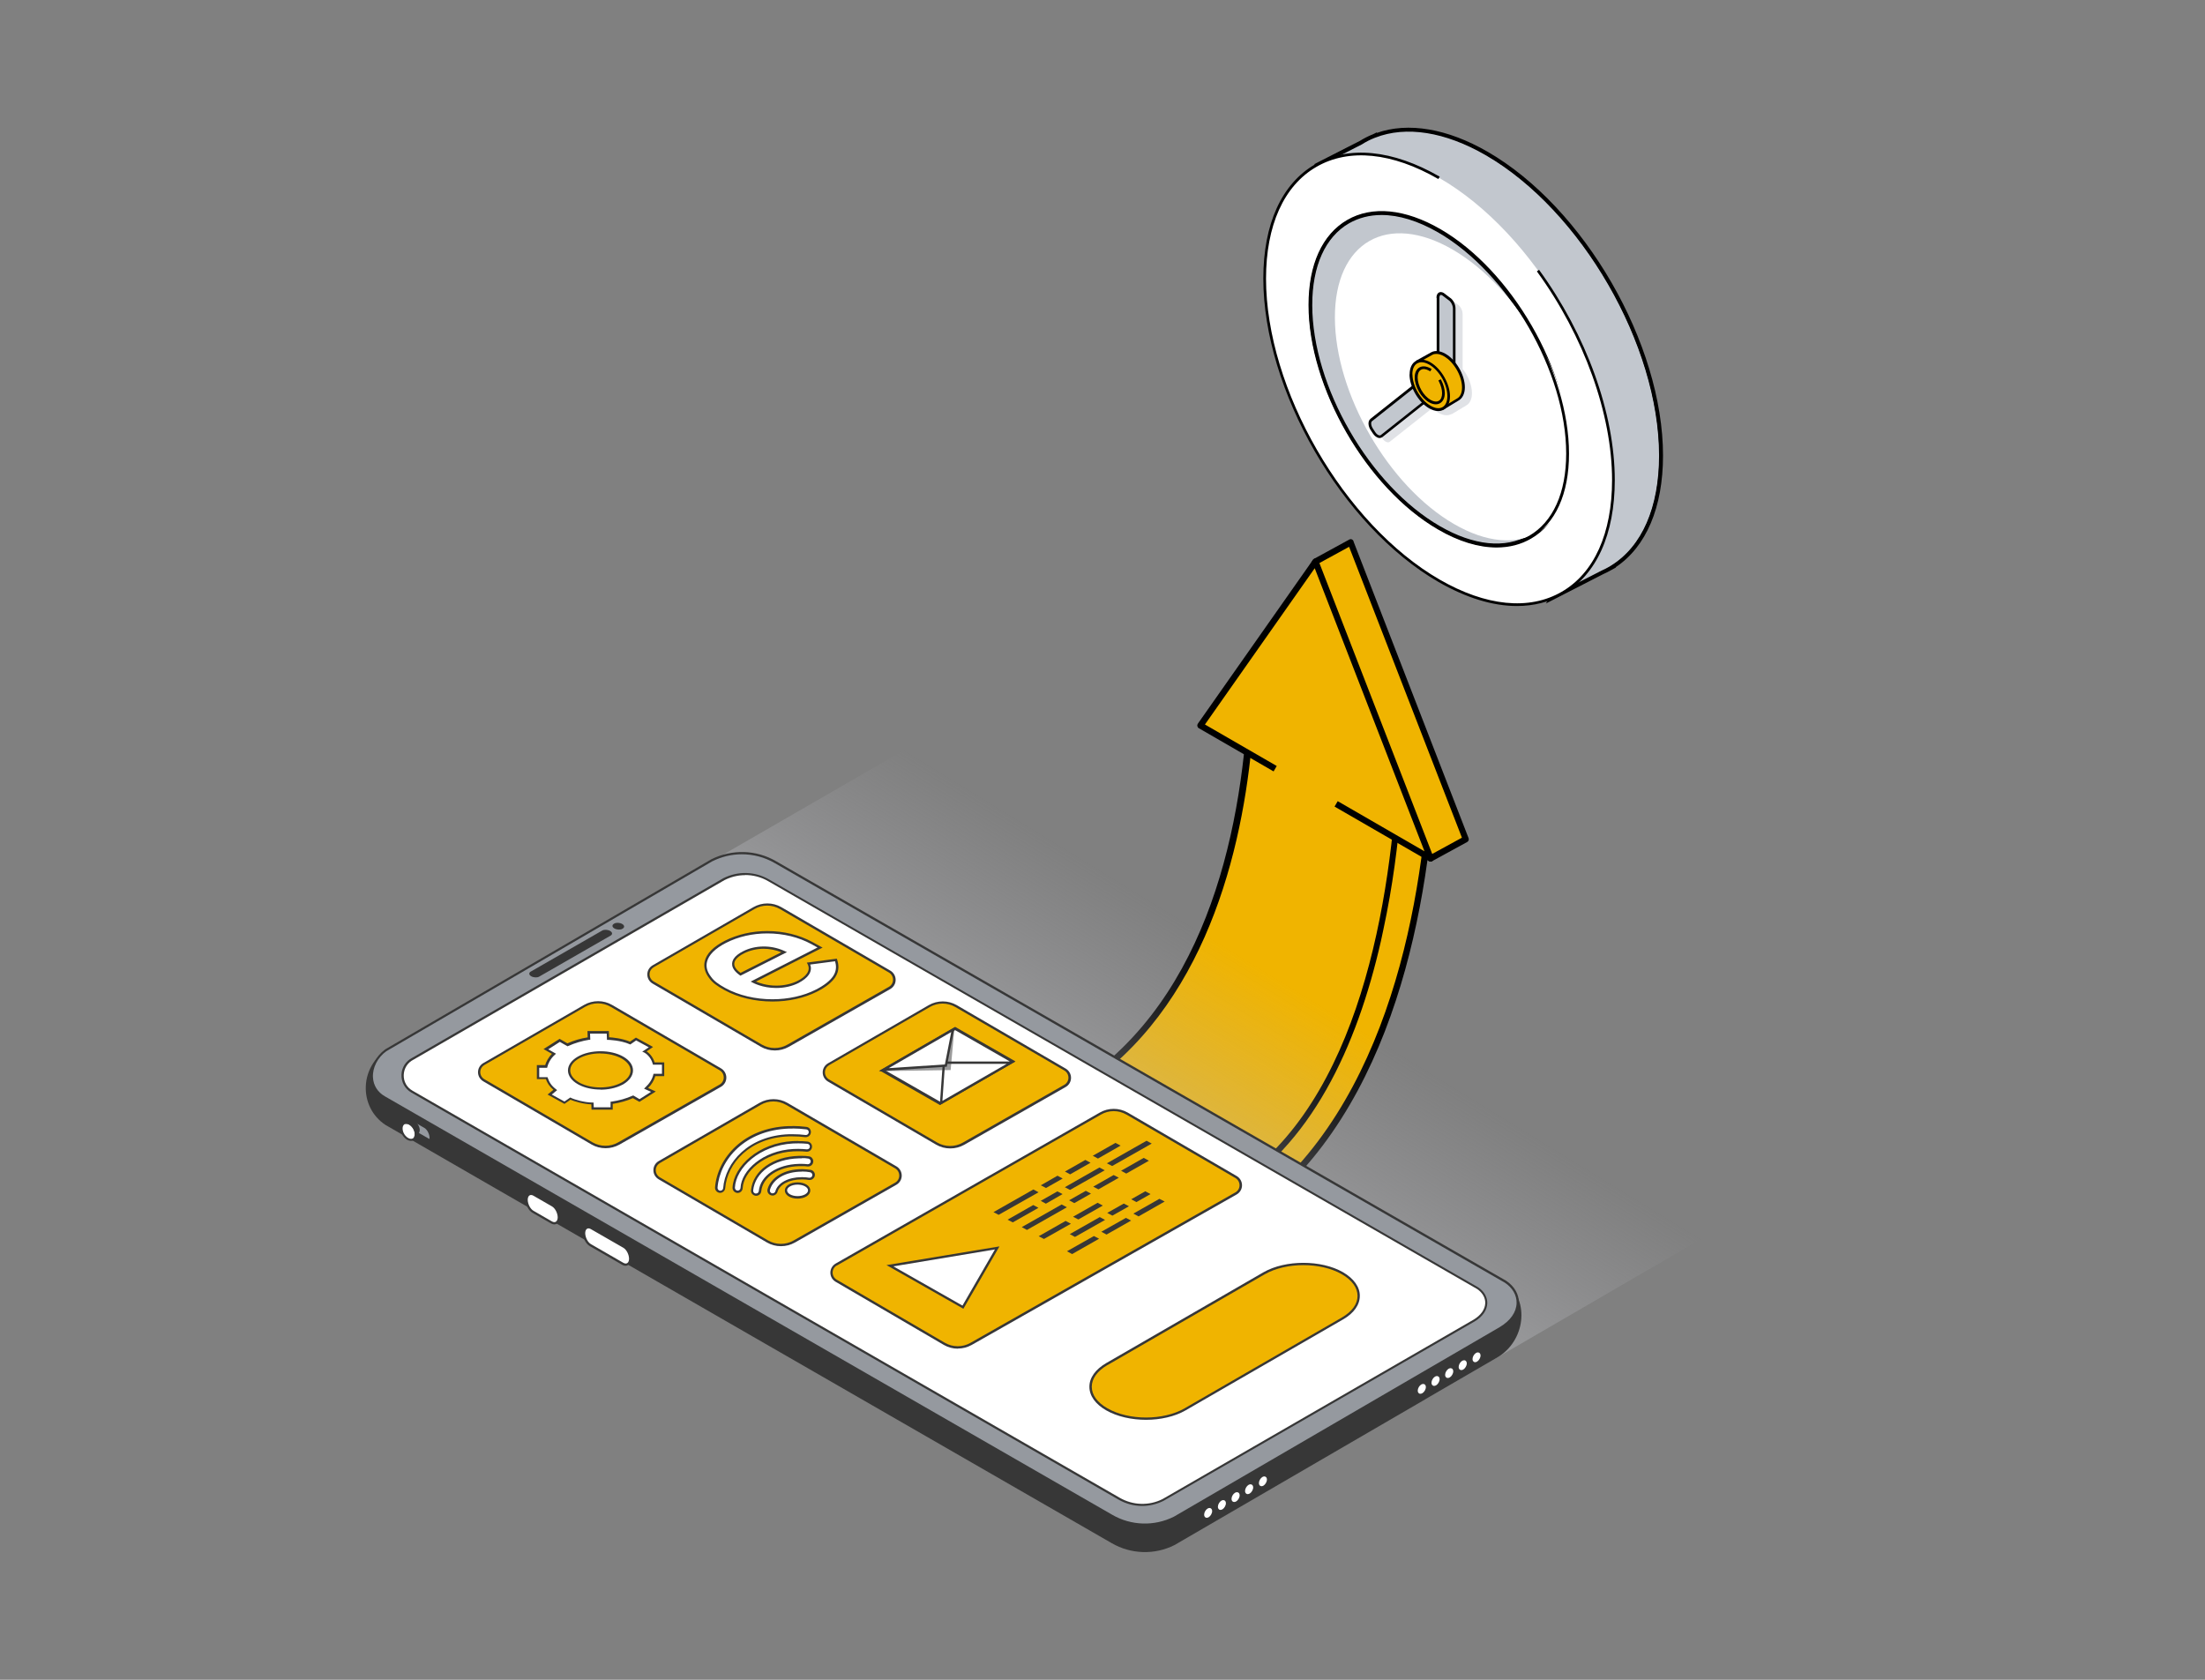
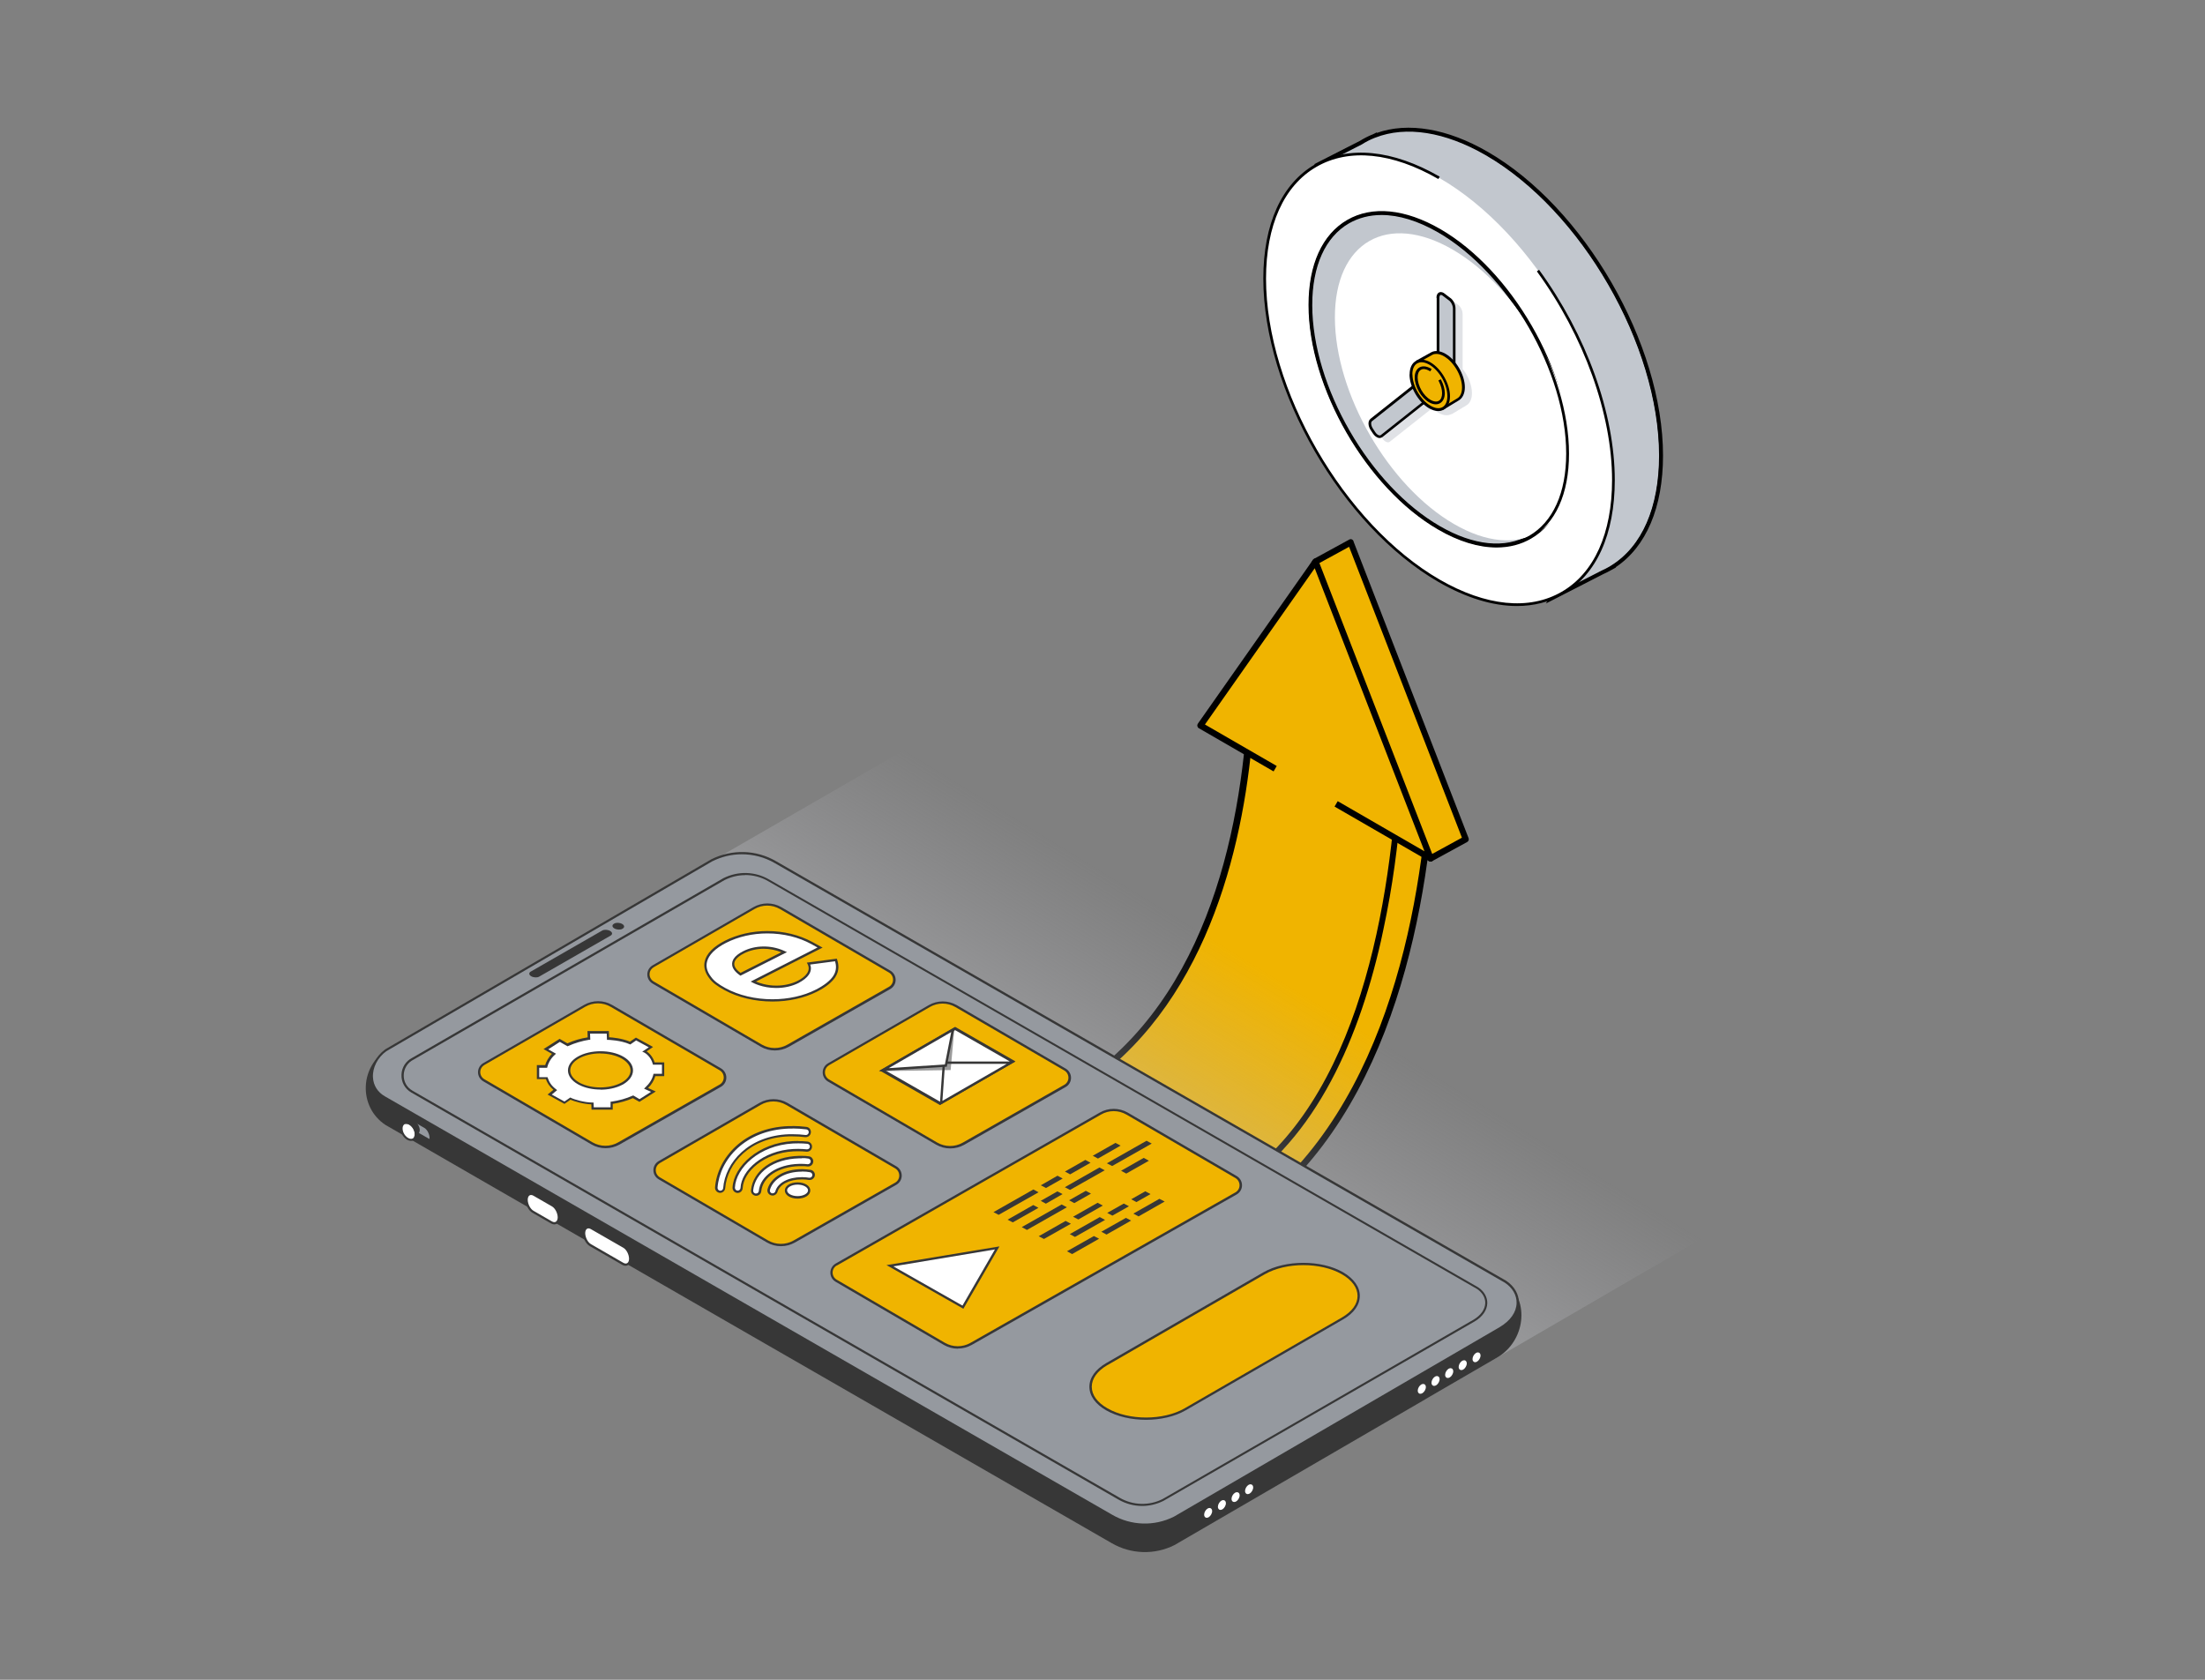
<svg xmlns="http://www.w3.org/2000/svg" width="1260" height="960" viewBox="0 0 1260 960" fill="none">
  <rect x="0" y="0" width="1260" height="960" fill="#808080" stroke="none" />
  <g clip-path="url(#clip0_170_1553)">
    <path d="M818.192 451.294C812.717 532.675 788.563 650.719 699.162 703.49C580.905 773.337 533.95 793.763 517.783 802.333C516.559 802.913 515.979 803.235 515.979 803.235L421.94 751.236C421.94 751.236 422.585 750.914 423.808 750.205C426.449 748.723 431.795 745.824 439.46 741.635C440.04 741.313 440.684 740.991 441.328 740.605C441.908 740.282 442.487 739.96 443.131 739.574C486.286 715.926 512.694 704.199 609.374 647.11C694.202 597.045 720.224 488.279 727.373 407.801L728.79 408.445L798.482 441.822L801.509 443.304L801.896 443.497L816.131 450.328L818.063 451.23H818.192V451.294Z" fill="#F0B400" />
    <path d="M818.192 451.294L816.259 450.392C810.72 531.579 786.824 649.687 698.26 702.008C582.579 770.373 536.977 790.154 517.847 800.335C517.074 800.722 516.494 801.044 516.108 801.237L514.369 800.206L425.805 751.236C428.832 749.625 434.178 746.661 441.457 742.666C442.036 742.344 442.68 742.022 443.325 741.635C443.904 741.313 444.548 740.991 445.128 740.604C488.991 716.57 515.077 705.036 610.469 648.656C695.233 598.591 721.641 489.439 728.984 408.445L727.567 407.801L725.634 406.898C718.485 487.248 692.592 596.078 608.665 645.628C511.857 702.846 484.161 715.217 441.457 738.607C440.813 738.929 440.297 739.251 439.653 739.638C439.009 739.96 438.429 740.282 437.85 740.604C431.409 744.148 426.707 746.726 423.937 748.143C423.164 748.53 422.584 748.916 422.134 749.11C421.618 749.432 421.296 749.561 421.296 749.625C420.717 749.947 420.395 750.527 420.395 751.172C420.395 751.816 420.781 752.396 421.296 752.718L515.335 804.717C515.335 804.717 515.915 804.91 516.172 804.91C516.366 804.91 516.494 804.91 516.688 804.845C516.817 804.845 517.01 804.781 517.074 804.717H517.139C522.485 801.946 576.718 778.041 700.192 705.036C789.529 652.329 814.005 533.899 819.802 452.003L818.32 451.294H818.192Z" fill="black" />
    <path d="M422.005 751.236L516.044 803.235V781.907L422.005 729.908V751.236Z" fill="#F0B400" />
    <path d="M517.589 781.07C517.589 781.07 517.203 780.554 516.881 780.425L516.044 779.91L445.064 740.669L443.26 739.638L441.392 738.607L425.741 729.909L423.873 728.878L422.906 728.362C422.391 728.04 421.812 728.04 421.361 728.233C421.296 728.233 421.232 728.298 421.232 728.298C420.652 728.62 420.33 729.2 420.33 729.844V751.172C420.33 751.816 420.717 752.396 421.232 752.719L515.271 804.717C515.271 804.717 515.85 804.91 516.108 804.91C516.301 804.91 516.43 804.91 516.623 804.846C516.752 804.846 516.945 804.782 517.01 804.717H517.074C517.589 804.331 517.911 803.815 517.911 803.235V781.907C517.911 781.907 517.847 781.327 517.718 781.07H517.589ZM425.676 751.237L423.873 750.206H423.808V732.937L437.721 740.605L439.524 741.636L441.328 742.667L514.24 783.003V800.207L425.676 751.237Z" fill="black" />
    <path d="M801.574 443.304C800.479 465.019 798.289 488.859 794.167 512.894C793.072 519.144 791.912 525.458 790.495 531.708C790.044 533.835 789.594 535.897 789.143 538.023C775.617 596.529 749.208 653.038 699.162 682.163C579.874 751.365 532.79 772.822 517.59 781.005C516.559 781.585 516.044 781.843 516.044 781.843L443.26 741.571L439.589 739.574L422.069 729.844C422.069 729.844 422.713 729.522 423.873 728.813C440.426 719.857 491.246 695.63 609.503 625.783C689.371 578.552 711.4 480.032 715.264 401.873L717.003 402.711L725.57 406.834L727.502 407.737L728.919 408.381L798.611 441.758L801.638 443.24H801.574V443.304Z" fill="#F0B400" />
    <path d="M801.574 443.304L798.546 441.822C793.909 524.685 773.233 638.154 698.26 680.552C576.911 749.303 527.573 773.466 515.979 779.781L444.999 740.54L443.196 739.509L441.328 738.478L425.676 729.779C445.965 718.761 494.981 695.371 610.34 627.264C685.12 583.127 708.63 493.692 715.2 426.422C715.973 418.368 716.552 410.378 716.939 402.582L715.2 401.744L713.203 400.777C709.338 478.743 687.568 577.457 608.472 624.107C485.062 697.047 426.707 725.076 421.232 728.04C421.167 728.04 421.103 728.104 421.103 728.104C420.523 728.426 420.201 729.006 420.201 729.651C420.201 730.295 420.588 730.939 421.103 731.197L421.94 731.713L423.744 732.679L437.656 740.411L439.524 741.442L441.328 742.473L514.24 782.809L515.142 783.324C515.142 783.324 515.721 783.518 515.979 783.518C516.237 783.518 516.559 783.453 516.816 783.324C516.881 783.324 517.203 783.131 517.718 782.809C529.698 776.237 578.779 752.138 699.934 683.58C749.208 655.615 775.423 597.882 789.078 537.894C789.529 535.832 789.98 533.706 790.431 531.579C791.783 525.329 793.007 519.015 794.102 512.764C798.289 488.795 800.607 465.018 801.896 443.368L801.509 443.175V443.304H801.574Z" fill="black" />
    <path d="M771.816 309.924L751.656 320.942L706.054 403.547L771.816 441.563L817.483 490.598L837.579 479.58L804.73 394.72L771.816 309.924Z" fill="#F0B400" />
    <path d="M773.491 309.28C773.298 308.829 772.911 308.442 772.46 308.249C771.945 308.056 771.43 308.12 770.979 308.378L750.819 319.396C750.819 319.396 750.303 319.783 750.11 320.105L704.443 402.71C703.992 403.548 704.25 404.643 705.087 405.094L770.657 442.981L816.13 491.823C816.452 492.209 816.968 492.403 817.419 492.403C817.741 492.403 817.998 492.338 818.256 492.209L838.416 481.191C839.189 480.74 839.511 479.838 839.189 479L773.426 309.409V309.28H773.491ZM817.805 488.343L773.104 440.34C773.104 440.34 772.847 440.082 772.718 440.018L708.437 402.903L753.008 322.296L770.914 312.502L835.389 478.743L817.805 488.343Z" fill="black" />
    <path d="M751.656 320.943L718.807 367.787L685.894 414.567L751.656 452.583L817.483 490.599L784.57 405.804L751.656 320.943Z" fill="#F0B400" />
    <path d="M753.331 320.298C753.073 319.719 752.558 319.267 751.914 319.203C751.269 319.139 750.625 319.396 750.239 319.976L684.476 413.599C684.219 413.986 684.09 414.502 684.219 415.017C684.347 415.532 684.605 415.919 685.056 416.177L727.76 440.855L729.563 437.762L688.534 414.05L751.269 324.744L814.005 486.539L764.409 457.866L762.606 460.959L816.581 492.145C816.581 492.145 817.161 492.403 817.483 492.403C817.87 492.403 818.32 492.274 818.642 491.952C819.222 491.436 819.415 490.663 819.158 489.954L753.395 320.363H753.331V320.298Z" fill="black" />
    <path d="M329.447 536.8L814.649 799.563L1052 661.674L568.022 399.039L329.447 536.8Z" fill="url(#paint0_linear_170_1553)" />
    <path d="M222.011 599.366L406.353 491.954C417.946 486.155 431.666 486.219 442.873 492.663C442.873 492.663 859.736 732.037 860.315 732.552C874.421 743.506 871.523 766.509 855.484 775.852L671.143 883.007C659.742 888.741 646.28 888.29 635.266 881.911C635.266 881.911 220.851 643.375 220.207 642.859C204.556 632.421 205.457 608.967 222.011 599.366Z" fill="#373737" />
    <path d="M236.567 649.11L242.751 652.654C244.554 653.685 245.971 652.589 245.971 650.205C245.971 647.821 244.49 645.051 242.686 644.02L236.503 640.476C234.699 639.445 233.282 640.54 233.282 642.924C233.282 645.308 234.764 648.079 236.567 649.11Z" fill="#373737" />
    <path d="M242.751 644.018C244.554 645.049 245.972 647.82 246.036 650.204C246.036 650.784 245.907 651.235 245.714 651.686C245.456 651.686 245.263 651.557 244.941 651.364L238.758 647.82C236.954 646.789 235.537 644.018 235.473 641.634C235.473 641.054 235.537 640.603 235.73 640.152C235.988 640.152 236.246 640.281 236.568 640.475L242.751 644.018Z" fill="#95999F" />
    <path d="M246.1 652.395L245.585 652.266C245.585 652.266 245.005 652.072 244.619 651.879L238.435 648.335C236.438 647.175 234.893 644.211 234.893 641.634C234.893 640.99 234.957 640.474 235.15 639.959L235.343 639.443L235.859 639.572C236.245 639.637 236.567 639.765 236.889 639.959L243.073 643.503C245.069 644.663 246.615 647.627 246.615 650.204C246.615 650.848 246.422 651.364 246.293 651.879L246.1 652.395ZM236.181 640.99V641.699C236.181 643.825 237.533 646.467 239.144 647.369L245.327 650.913H245.391C245.391 650.913 245.456 650.462 245.456 650.268C245.456 648.142 244.103 645.5 242.493 644.598L236.31 641.054H236.181V640.99Z" fill="#373737" />
    <path d="M234.893 651.429C234.442 651.429 233.991 651.3 233.54 651.171C231.35 650.269 229.611 647.627 229.482 645.179C229.482 644.083 229.74 643.117 230.384 642.472C230.899 641.957 231.544 641.699 232.316 641.699C232.767 641.699 233.218 641.764 233.669 641.957C235.859 642.859 237.598 645.501 237.727 648.014C237.727 649.109 237.469 650.076 236.825 650.72C236.31 651.236 235.666 651.493 234.893 651.493V651.429Z" fill="white" />
    <path d="M232.252 642.214C232.638 642.214 233.025 642.279 233.411 642.472C235.343 643.245 237.018 645.694 237.083 647.949C237.147 649.753 236.245 650.849 234.893 650.849C234.506 650.849 234.12 650.784 233.733 650.591C231.801 649.818 230.126 647.369 230.062 645.114C229.997 643.31 230.899 642.214 232.252 642.214ZM232.252 640.99C231.35 640.99 230.513 641.312 229.869 641.957C229.16 642.73 228.774 643.825 228.838 645.114C228.967 647.82 230.899 650.72 233.282 651.686C233.798 651.88 234.377 652.009 234.893 652.009C235.794 652.009 236.632 651.686 237.276 651.042C237.984 650.269 238.371 649.173 238.306 647.885C238.177 645.178 236.245 642.279 233.862 641.312C233.347 641.119 232.767 640.99 232.252 640.99Z" fill="#373737" />
    <path d="M236.954 648.014C236.89 645.759 235.215 643.31 233.283 642.537C232.445 642.215 231.737 642.215 231.157 642.537L234.12 640.282C234.7 639.895 235.344 639.96 236.181 640.282C238.114 641.055 239.788 643.504 239.853 645.759C239.853 646.854 239.144 648.079 239.144 648.079L236.181 650.334C236.696 649.818 237.019 649.045 236.954 647.95V648.014Z" fill="#373737" />
    <path d="M359.398 719.278C359.398 716.894 357.917 714.124 356.113 713.093L337.498 702.397C336.661 701.881 335.824 701.881 335.244 702.332L338.336 700.206L338.658 700.012C339.302 699.497 340.139 699.368 341.105 700.012L359.656 710.709C361.459 711.74 362.876 714.51 362.94 716.894C362.94 718.054 362.747 718.763 362.232 719.214L362.103 719.343H362.039L358.561 721.856C359.14 721.405 359.527 720.567 359.527 719.343H359.398V719.278Z" fill="#373737" />
    <path d="M357.466 722.757C356.95 722.757 356.435 722.629 355.855 722.306L337.305 711.61C335.309 710.451 333.763 707.487 333.763 704.909C333.763 703.685 334.085 702.718 334.729 702.138C335.18 701.687 335.759 701.494 336.339 701.494C336.854 701.494 337.37 701.623 337.949 701.945L356.564 712.641C358.561 713.801 360.106 716.765 360.106 719.342C360.106 720.567 359.784 721.533 359.14 722.113C358.689 722.564 358.11 722.757 357.53 722.757H357.466Z" fill="white" />
    <path d="M336.274 702.009C336.661 702.009 337.112 702.138 337.562 702.396L356.177 713.092C357.98 714.123 359.398 716.894 359.462 719.278C359.462 721.082 358.689 722.113 357.53 722.113C357.143 722.113 356.692 721.984 356.241 721.726L337.691 711.03C335.888 709.999 334.471 707.229 334.406 704.845C334.406 703.04 335.179 702.009 336.339 702.009H336.274ZM336.274 700.785C335.501 700.785 334.793 701.107 334.213 701.623C333.505 702.332 333.118 703.491 333.118 704.845C333.118 707.68 334.793 710.837 336.983 712.126L355.533 722.822C356.177 723.208 356.821 723.402 357.401 723.402C358.174 723.402 358.882 723.079 359.462 722.564C360.17 721.855 360.557 720.695 360.557 719.342C360.557 716.507 358.882 713.35 356.692 712.061L338.078 701.365C337.434 700.978 336.79 700.785 336.21 700.785H336.274Z" fill="#373737" />
    <path d="M318.69 695.696C318.69 693.312 317.209 690.541 315.405 689.51L304.778 683.389C303.94 682.873 303.103 682.873 302.523 683.324L305.615 681.198L305.937 681.005C306.581 680.489 307.419 680.36 308.385 681.005L319.012 687.126C320.816 688.157 322.233 690.928 322.297 693.312C322.297 694.471 322.104 695.18 321.589 695.631L321.46 695.76H321.396L317.917 698.273C318.497 697.822 318.884 696.984 318.884 695.76H318.69V695.696Z" fill="#373737" />
    <path d="M316.694 699.11C316.178 699.11 315.663 698.981 315.083 698.659L304.456 692.538C302.459 691.378 300.913 688.414 300.913 685.837C300.913 684.613 301.235 683.646 301.879 683.066C302.33 682.615 302.91 682.422 303.489 682.422C304.005 682.422 304.52 682.551 305.1 682.873L315.727 688.994C317.724 690.154 319.27 693.118 319.27 695.695C319.27 696.662 319.012 697.499 318.626 698.144C318.175 698.788 317.466 699.175 316.694 699.175V699.11Z" fill="white" />
    <path d="M303.489 682.937C303.876 682.937 304.326 683.066 304.777 683.324L315.405 689.445C317.208 690.476 318.625 693.247 318.69 695.631C318.69 697.435 317.853 698.466 316.758 698.466C316.371 698.466 315.92 698.337 315.469 698.079L304.842 691.958C303.038 690.927 301.621 688.156 301.557 685.772C301.557 683.968 302.33 682.937 303.489 682.937ZM303.489 681.713C302.716 681.713 302.008 682.035 301.428 682.551C300.719 683.259 300.333 684.419 300.333 685.772C300.333 688.607 302.008 691.765 304.198 693.053L314.825 699.175C315.469 699.561 316.113 699.754 316.693 699.754C318.303 699.754 319.849 698.53 319.849 695.695C319.849 692.86 318.175 689.703 315.985 688.414L305.357 682.293C304.713 681.906 304.069 681.713 303.489 681.713Z" fill="#373737" />
    <path d="M860.315 732.551L443.131 492.791C431.923 486.283 418.204 485.896 406.674 491.695L220.465 600.203C210.996 607.162 209.193 620.951 219.692 627.072L635.266 866.188C646.28 872.567 659.742 873.018 671.143 867.284L857.352 758.969C870.492 751.108 869.719 738.801 860.38 732.551H860.315Z" fill="#95999F" />
    <path d="M654.203 871.923C647.569 871.923 640.934 870.184 634.944 866.704L219.37 627.588C214.861 624.946 212.221 620.758 211.963 615.732C211.641 609.74 214.797 603.618 220.143 599.688L406.417 491.116C418.269 485.188 432.117 485.575 443.517 492.211L860.702 731.972C865.404 735.129 868.045 739.768 867.916 744.665C867.787 750.271 864.116 755.49 857.675 759.421L671.465 867.8C665.99 870.57 660.129 871.923 654.203 871.923ZM423.937 488.216C418.14 488.216 412.343 489.57 406.932 492.276L220.723 600.783C215.763 604.392 212.8 610.191 213.122 615.732C213.38 620.307 215.763 624.173 219.95 626.557L635.524 865.673C646.409 871.988 659.613 872.374 670.821 866.769L856.966 758.454C863.085 754.782 866.499 749.949 866.628 744.73C866.756 740.219 864.309 735.967 859.929 733.067L442.809 493.307C436.948 489.892 430.442 488.216 423.872 488.216H423.937Z" fill="#373737" />
-     <path d="M235.923 605.036L413.695 502.392C421.811 498.333 431.408 498.59 439.266 503.165L844.406 736.225C850.976 740.606 851.491 749.24 842.28 754.717L664.573 857.232C656.586 861.227 647.117 860.97 639.453 856.459L235.408 623.851C228.065 619.598 228.387 608.838 235.987 605.036H235.923Z" fill="white" />
    <path d="M652.657 860.648C647.955 860.648 643.317 859.424 639.066 856.975L235.021 624.367C231.35 622.241 229.289 618.439 229.418 614.251C229.547 610.062 231.865 606.39 235.601 604.521L413.373 501.877C421.747 497.689 431.472 497.947 439.524 502.65L844.664 735.71C848.077 737.965 849.945 741.315 849.881 744.795C849.752 748.79 847.176 752.527 842.602 755.233L664.83 857.748C660.966 859.681 656.779 860.648 652.657 860.648ZM425.804 500.137C421.747 500.137 417.753 501.104 414.017 502.972L236.245 605.616C232.896 607.292 230.835 610.578 230.706 614.315C230.577 618.117 232.445 621.467 235.73 623.336L639.775 855.944C647.311 860.326 656.522 860.648 664.315 856.717L842.023 754.202C846.209 751.689 848.593 748.339 848.721 744.73C848.786 741.637 847.111 738.738 844.084 736.676L439.008 503.617C434.951 501.233 430.377 500.073 425.804 500.073V500.137Z" fill="#373737" />
    <path d="M355.661 530.809L355.854 530.68C357.014 529.971 356.885 528.811 355.532 528.038C354.18 527.265 352.119 527.136 350.959 527.845L350.766 527.973C349.607 528.682 349.736 529.842 351.088 530.615C352.441 531.388 354.502 531.517 355.661 530.809Z" fill="#373737" />
    <path d="M308.127 558.128L348.963 534.674C350.122 533.965 349.994 532.805 348.641 532.032C347.288 531.259 345.227 531.13 344.068 531.839L303.232 555.293C302.073 556.002 302.201 557.161 303.554 557.935C304.907 558.708 306.968 558.837 308.127 558.128Z" fill="#373737" />
-     <path d="M720.868 849.951C720.481 849.951 720.159 849.887 719.837 849.693C719.129 849.307 718.742 848.469 718.742 847.567C718.742 846.021 719.708 844.345 721.061 843.572C721.512 843.314 721.963 843.186 722.414 843.186C722.8 843.186 723.122 843.25 723.444 843.443C724.153 843.83 724.539 844.603 724.539 845.57C724.539 847.116 723.573 848.791 722.22 849.565C721.769 849.822 721.319 849.951 720.868 849.951Z" fill="white" />
    <path d="M722.413 843.765C722.413 843.765 722.928 843.83 723.186 843.959C723.701 844.281 723.959 844.861 723.959 845.569C723.959 846.858 723.057 848.405 721.962 849.049C721.576 849.242 721.254 849.371 720.932 849.371C720.674 849.371 720.416 849.307 720.159 849.178C719.644 848.856 719.386 848.276 719.386 847.567C719.386 846.278 720.288 844.732 721.383 844.087C721.769 843.894 722.091 843.765 722.478 843.765H722.413ZM722.413 842.541C721.833 842.541 721.254 842.734 720.738 842.992C719.257 843.83 718.162 845.763 718.162 847.502C718.162 848.662 718.677 849.693 719.579 850.144C719.966 850.402 720.416 850.531 720.932 850.531C721.511 850.531 722.091 850.338 722.606 850.08C724.088 849.242 725.183 847.309 725.183 845.569C725.183 844.41 724.668 843.379 723.766 842.863C723.379 842.605 722.928 842.477 722.413 842.477V842.541Z" fill="#373737" />
    <path d="M713.074 854.461C712.687 854.461 712.365 854.396 712.043 854.203C711.335 853.817 710.948 853.043 710.948 852.077C710.948 850.595 711.914 848.855 713.267 848.082C713.718 847.824 714.169 847.695 714.62 847.695C715.006 847.695 715.328 847.76 715.65 847.953C716.359 848.34 716.745 849.113 716.745 850.079C716.745 851.561 715.779 853.301 714.426 854.074C713.976 854.332 713.525 854.461 713.074 854.461Z" fill="white" />
    <path d="M714.619 848.275C714.619 848.275 715.135 848.339 715.328 848.468C715.843 848.791 716.101 849.37 716.101 850.079C716.101 851.368 715.199 852.914 714.104 853.559C713.718 853.752 713.395 853.881 713.009 853.881C712.751 853.881 712.494 853.881 712.236 853.688C711.721 853.365 711.463 852.785 711.463 852.077C711.463 850.788 712.365 849.242 713.46 848.597C713.846 848.404 714.168 848.275 714.555 848.275H714.619ZM714.619 847.051C714.04 847.051 713.46 847.244 712.945 847.502C711.463 848.339 710.368 850.273 710.368 852.012C710.368 853.172 710.883 854.203 711.785 854.718C712.172 854.976 712.623 855.105 713.138 855.105C713.717 855.105 714.297 854.976 714.812 854.654C716.294 853.816 717.389 851.883 717.389 850.144C717.389 848.984 716.874 848.017 715.972 847.437C715.585 847.18 715.135 847.051 714.619 847.051Z" fill="#373737" />
    <path d="M705.28 858.973C704.893 858.973 704.571 858.908 704.249 858.715C703.541 858.328 703.154 857.555 703.154 856.589C703.154 855.107 704.12 853.367 705.473 852.594C705.924 852.336 706.375 852.207 706.826 852.207C707.212 852.207 707.534 852.271 707.856 852.465C708.565 852.851 708.951 853.625 708.951 854.591C708.951 856.073 707.985 857.813 706.632 858.586C706.182 858.844 705.731 858.973 705.28 858.973Z" fill="white" />
    <path d="M706.825 852.787C706.825 852.787 707.341 852.851 707.598 852.98C708.113 853.302 708.371 853.882 708.371 854.591C708.371 855.88 707.469 857.426 706.374 858.07C705.988 858.264 705.666 858.393 705.279 858.393C705.022 858.393 704.764 858.328 704.506 858.199C703.991 857.877 703.734 857.297 703.734 856.588C703.734 855.3 704.635 853.753 705.73 853.109C706.117 852.916 706.439 852.787 706.825 852.787ZM706.825 851.562C706.246 851.562 705.666 851.691 705.151 852.014C703.669 852.851 702.51 854.849 702.51 856.524C702.51 857.684 703.025 858.65 703.927 859.23C704.313 859.488 704.829 859.617 705.279 859.617C705.859 859.617 706.439 859.424 706.954 859.166C708.435 858.328 709.53 856.331 709.53 854.655C709.53 853.496 709.015 852.465 708.113 851.949C707.727 851.691 707.276 851.627 706.761 851.627L706.825 851.562Z" fill="#373737" />
    <path d="M697.487 863.482C697.1 863.482 696.714 863.418 696.456 863.225C695.748 862.838 695.361 862.065 695.361 861.098C695.361 859.552 696.327 857.877 697.68 857.103C698.131 856.846 698.582 856.717 699.033 856.717C699.419 856.717 699.741 856.781 700.063 856.975C700.772 857.361 701.158 858.199 701.158 859.101C701.158 860.647 700.192 862.323 698.839 863.096C698.389 863.354 697.938 863.482 697.487 863.482Z" fill="white" />
    <path d="M698.968 857.297C698.968 857.297 699.483 857.361 699.741 857.49C700.256 857.812 700.514 858.392 700.514 859.101C700.514 860.389 699.612 861.936 698.517 862.58C698.131 862.773 697.808 862.902 697.422 862.902C697.164 862.902 696.907 862.902 696.713 862.709C696.198 862.387 695.941 861.807 695.941 861.098C695.941 859.809 696.842 858.263 697.937 857.619C698.324 857.425 698.646 857.297 699.032 857.297H698.968ZM698.968 856.072C698.388 856.072 697.808 856.266 697.293 856.523C695.812 857.361 694.717 859.294 694.717 861.034C694.717 862.194 695.232 863.16 696.134 863.74C696.52 863.998 696.971 864.127 697.486 864.127C698.066 864.127 698.646 863.933 699.161 863.676C700.642 862.838 701.802 860.905 701.802 859.165C701.802 858.005 701.287 857.039 700.385 856.523C699.998 856.266 699.483 856.137 699.032 856.137L698.968 856.072Z" fill="#373737" />
    <path d="M689.693 867.992C689.306 867.992 688.984 867.928 688.662 867.734C687.954 867.348 687.567 866.51 687.567 865.608C687.567 864.126 688.534 862.386 689.886 861.613C690.337 861.355 690.788 861.227 691.239 861.227C691.625 861.227 691.947 861.291 692.269 861.484C692.978 861.871 693.364 862.709 693.364 863.611C693.364 865.093 692.398 866.832 691.045 867.606C690.595 867.863 690.144 867.992 689.693 867.992Z" fill="white" />
    <path d="M691.174 861.806C691.174 861.806 691.689 861.871 691.882 862C692.398 862.322 692.655 862.902 692.655 863.61C692.655 864.899 691.754 866.446 690.659 867.09C690.272 867.283 689.95 867.412 689.628 867.412C689.37 867.412 689.113 867.412 688.855 867.219C688.34 866.897 688.082 866.317 688.082 865.608C688.082 864.319 688.984 862.773 690.079 862.128C690.465 861.935 690.787 861.806 691.11 861.806H691.174ZM691.174 860.582C690.594 860.582 690.015 860.775 689.499 861.033C688.018 861.871 686.923 863.804 686.923 865.543C686.923 866.703 687.438 867.67 688.34 868.25C688.726 868.507 689.177 868.636 689.692 868.636C690.272 868.636 690.852 868.443 691.367 868.185C692.849 867.348 693.944 865.415 693.944 863.675C693.944 862.515 693.428 861.549 692.527 860.969C692.14 860.711 691.625 860.582 691.174 860.582Z" fill="#373737" />
    <path d="M842.99 779.139C842.603 779.139 842.281 779.074 841.959 778.881C841.251 778.494 840.864 777.721 840.864 776.755C840.864 775.208 841.83 773.533 843.183 772.76C843.634 772.502 844.085 772.373 844.536 772.373C844.922 772.373 845.244 772.437 845.566 772.631C846.275 773.017 846.661 773.791 846.661 774.757C846.661 776.304 845.695 777.979 844.342 778.752C843.892 779.01 843.441 779.139 842.99 779.139Z" fill="white" />
    <path d="M844.471 772.888C844.471 772.888 844.986 772.953 845.244 773.082C845.759 773.404 846.017 773.984 846.017 774.692C846.017 775.981 845.115 777.528 844.02 778.172C843.633 778.365 843.311 778.494 842.989 778.494C842.732 778.494 842.474 778.494 842.216 778.301C841.701 777.979 841.444 777.399 841.444 776.69C841.444 775.401 842.345 773.855 843.44 773.21C843.827 773.017 844.149 772.888 844.535 772.888H844.471ZM844.471 771.729C843.891 771.729 843.311 771.922 842.796 772.18C841.315 773.017 840.22 774.95 840.22 776.69C840.22 777.85 840.735 778.881 841.637 779.396C842.023 779.654 842.474 779.718 842.989 779.718C843.569 779.718 844.149 779.525 844.664 779.267C846.145 778.43 847.24 776.497 847.24 774.757C847.24 773.597 846.725 772.566 845.823 772.051C845.437 771.793 844.922 771.664 844.471 771.664V771.729Z" fill="#373737" />
    <path d="M835.196 783.648C834.809 783.648 834.487 783.584 834.165 783.391C833.457 783.004 833.07 782.166 833.07 781.264C833.07 779.718 834.036 778.043 835.389 777.269C835.84 777.012 836.291 776.883 836.742 776.883C837.128 776.883 837.45 776.947 837.772 777.141C838.481 777.527 838.867 778.365 838.867 779.267C838.867 780.813 837.901 782.489 836.548 783.262C836.098 783.52 835.647 783.648 835.196 783.648Z" fill="white" />
    <path d="M836.677 777.398C836.677 777.398 837.192 777.398 837.385 777.591C837.901 777.914 838.158 778.493 838.158 779.202C838.158 780.491 837.257 782.037 836.162 782.682C835.775 782.875 835.453 783.004 835.067 783.004C834.809 783.004 834.551 782.939 834.294 782.811C833.778 782.488 833.521 781.909 833.521 781.2C833.521 779.911 834.422 778.365 835.517 777.72C835.904 777.527 836.226 777.398 836.612 777.398H836.677ZM836.677 776.238C836.097 776.238 835.517 776.432 835.002 776.689C833.521 777.527 832.426 779.46 832.426 781.2C832.426 782.36 832.941 783.391 833.843 783.906C834.229 784.164 834.68 784.293 835.195 784.293C835.775 784.293 836.355 784.164 836.87 783.842C838.352 783.004 839.511 781.071 839.511 779.331C839.511 778.171 838.996 777.205 838.094 776.689C837.643 776.432 837.192 776.303 836.741 776.303L836.677 776.238Z" fill="#373737" />
    <path d="M827.337 788.16C826.951 788.16 826.629 788.096 826.307 787.902C825.598 787.516 825.212 786.678 825.212 785.776C825.212 784.294 826.178 782.554 827.531 781.781C827.982 781.523 828.432 781.395 828.883 781.395C829.27 781.395 829.592 781.459 829.914 781.652C830.622 782.039 831.009 782.812 831.009 783.779C831.009 785.261 830.043 787 828.69 787.774C828.239 788.031 827.788 788.16 827.337 788.16Z" fill="white" />
    <path d="M828.883 781.91C828.883 781.91 829.398 781.974 829.656 782.103C830.171 782.425 830.429 783.005 830.429 783.714C830.429 785.003 829.527 786.549 828.432 787.193C828.046 787.387 827.723 787.516 827.337 787.516C827.079 787.516 826.822 787.451 826.564 787.322C826.049 787 825.791 786.42 825.791 785.711C825.791 784.423 826.693 782.876 827.788 782.232C828.174 782.039 828.496 781.91 828.883 781.91ZM828.883 780.75C828.303 780.75 827.724 780.943 827.208 781.201C825.727 782.039 824.567 783.972 824.567 785.711C824.567 786.871 825.083 787.838 825.984 788.353C826.371 788.611 826.886 788.74 827.337 788.74C827.917 788.74 828.496 788.547 829.012 788.289C830.493 787.451 831.588 785.518 831.588 783.778C831.588 782.619 831.073 781.588 830.171 781.072C829.785 780.814 829.334 780.75 828.818 780.75H828.883Z" fill="#373737" />
    <path d="M819.544 792.67C819.158 792.67 818.836 792.605 818.514 792.412C817.805 792.026 817.419 791.252 817.419 790.286C817.419 788.804 818.385 787.064 819.738 786.291C820.189 786.033 820.639 785.904 821.09 785.904C821.477 785.904 821.799 785.969 822.121 786.162C822.829 786.549 823.216 787.322 823.216 788.288C823.216 789.835 822.25 791.51 820.897 792.283C820.446 792.541 819.995 792.67 819.544 792.67Z" fill="white" />
    <path d="M821.09 786.42C821.09 786.42 821.605 786.484 821.863 786.613C822.378 786.935 822.636 787.515 822.636 788.224C822.636 789.512 821.734 791.059 820.639 791.703C820.253 791.897 819.931 792.025 819.544 792.025C819.286 792.025 819.029 792.025 818.771 791.832C818.256 791.51 817.998 790.93 817.998 790.221C817.998 788.933 818.9 787.386 819.995 786.742C820.381 786.548 820.703 786.42 821.025 786.42H821.09ZM821.09 785.26C820.51 785.26 819.931 785.453 819.415 785.711C817.934 786.548 816.839 788.481 816.839 790.221C816.839 791.381 817.354 792.348 818.256 792.863C818.642 793.121 819.093 793.25 819.609 793.25C820.188 793.25 820.703 793.121 821.283 792.799C822.765 791.961 823.924 789.963 823.924 788.288C823.924 787.128 823.409 786.097 822.507 785.582C822.12 785.324 821.605 785.26 821.154 785.26H821.09Z" fill="#373737" />
    <path d="M811.751 797.115C811.364 797.115 811.042 797.051 810.72 796.857C810.011 796.471 809.625 795.633 809.625 794.731C809.625 793.249 810.591 791.509 811.944 790.736C812.395 790.478 812.846 790.35 813.296 790.35C813.683 790.35 814.005 790.414 814.327 790.607C815.035 790.994 815.422 791.832 815.422 792.734C815.422 794.216 814.456 795.955 813.103 796.729C812.652 796.986 812.201 797.115 811.751 797.115Z" fill="white" />
    <path d="M813.296 790.929C813.296 790.929 813.811 790.994 814.004 791.123C814.52 791.445 814.777 792.025 814.777 792.733C814.777 794.022 813.876 795.569 812.781 796.213C812.394 796.406 812.072 796.535 811.686 796.535C811.428 796.535 811.17 796.535 810.913 796.342C810.397 796.02 810.14 795.44 810.14 794.731C810.14 793.442 811.042 791.896 812.137 791.251C812.523 791.058 812.845 790.929 813.232 790.929H813.296ZM813.296 789.705C812.716 789.705 812.137 789.898 811.621 790.156C810.14 790.994 809.045 792.927 809.045 794.667C809.045 795.826 809.56 796.857 810.462 797.373C810.848 797.63 811.364 797.759 811.815 797.759C812.394 797.759 812.974 797.566 813.489 797.308C814.971 796.471 816.066 794.538 816.066 792.798C816.066 791.638 815.55 790.672 814.649 790.092C814.262 789.834 813.747 789.705 813.296 789.705Z" fill="#373737" />
    <path d="M373.246 552.2L430.828 518.952C435.595 516.245 441.392 516.245 446.094 518.952L508.378 555.228C511.985 557.29 511.921 562.509 508.378 564.571L450.345 597.626C445.643 600.332 439.846 600.268 435.144 597.562L373.31 561.478C369.768 559.416 369.768 554.262 373.31 552.135H373.246V552.2Z" fill="#F0B400" />
    <path d="M442.744 600.333C439.975 600.333 437.205 599.624 434.757 598.207L372.924 562.123C371.056 561.028 369.896 559.095 369.896 556.904C369.896 554.713 371.056 552.78 372.924 551.685L430.506 518.437C435.466 515.602 441.521 515.602 446.48 518.437L508.765 554.713C510.633 555.809 511.792 557.806 511.792 559.997C511.792 562.188 510.633 564.121 508.765 565.216L450.731 598.271C448.284 599.624 445.578 600.333 442.873 600.333H442.744ZM373.568 552.78C372.086 553.618 371.185 555.164 371.185 556.84C371.185 558.515 372.086 560.062 373.503 560.899L435.337 596.982C439.781 599.56 445.385 599.624 449.894 597.047L507.927 563.992C509.409 563.154 510.311 561.608 510.311 559.933C510.311 558.257 509.473 556.711 507.992 555.809L445.707 519.532C441.199 516.89 435.595 516.89 431.086 519.532L373.503 552.78H373.568Z" fill="#373737" />
    <path d="M276.502 608.063L334.084 574.815C338.851 572.109 344.648 572.109 349.35 574.815L411.634 611.091C415.241 613.153 415.177 618.373 411.634 620.434L353.601 653.489C348.899 656.195 343.102 656.131 338.4 653.425L276.566 617.342C273.024 615.28 273.024 610.125 276.566 607.999H276.502V608.063Z" fill="#F0B400" />
    <path d="M346 656.196C343.231 656.196 340.461 655.488 338.013 654.07L276.18 617.987C274.312 616.891 273.152 614.958 273.152 612.767C273.152 610.577 274.312 608.644 276.18 607.548L333.762 574.3C338.722 571.465 344.841 571.465 349.736 574.3L412.021 610.577C413.889 611.672 415.048 613.67 415.048 615.86C415.048 618.051 413.889 619.984 412.021 621.08L353.987 654.134C351.539 655.488 348.834 656.196 346.129 656.196H346ZM276.824 608.644C275.342 609.481 274.441 611.028 274.441 612.703C274.441 614.378 275.342 615.925 276.759 616.762L338.593 652.846C343.037 655.423 348.641 655.488 353.15 652.91L411.183 619.855C412.665 619.018 413.566 617.471 413.566 615.796C413.566 614.121 412.729 612.574 411.248 611.672L348.963 575.396C344.454 572.754 338.851 572.754 334.342 575.396L276.759 608.644H276.824Z" fill="#373737" />
    <path d="M473.468 608.192L531.05 574.944C535.817 572.238 541.613 572.238 546.38 574.944L608.664 611.22C612.271 613.282 612.207 618.501 608.664 620.563L550.631 653.618C545.929 656.324 540.132 656.26 535.43 653.554L473.596 617.47C470.054 615.409 470.054 610.254 473.596 608.127H473.468V608.192Z" fill="#F0B400" />
    <path d="M542.966 656.325C540.196 656.325 537.427 655.616 534.979 654.199L473.145 618.116C471.278 617.02 470.118 615.087 470.118 612.896C470.118 610.706 471.278 608.773 473.145 607.677L530.728 574.429C535.688 571.594 541.742 571.594 546.702 574.429L608.986 610.706C610.854 611.801 612.014 613.798 612.014 615.989C612.014 618.18 610.854 620.113 608.986 621.208L550.953 654.263C548.505 655.616 545.8 656.325 543.095 656.325H542.966ZM473.79 608.773C472.308 609.61 471.406 611.157 471.406 612.832C471.406 614.507 472.308 616.054 473.725 616.891L535.559 652.975C540.003 655.552 545.607 655.616 550.116 653.039L608.149 619.984C609.631 619.147 610.532 617.6 610.532 615.925C610.532 614.25 609.695 612.703 608.214 611.801L545.929 575.524C541.42 572.883 535.817 572.883 531.308 575.524L473.725 608.773H473.79Z" fill="#373737" />
    <path d="M376.789 664.122L434.371 630.873C439.138 628.167 444.935 628.167 449.637 630.873L511.921 667.15C515.528 669.212 515.464 674.431 511.921 676.493L453.888 709.548C449.186 712.254 443.389 712.19 438.687 709.483L376.853 673.4C373.311 671.338 373.311 666.184 376.853 664.057H376.789V664.122Z" fill="#F0B400" />
    <path d="M446.223 712.19C443.453 712.19 440.684 711.482 438.236 710.064L376.402 673.981C374.534 672.885 373.375 670.952 373.375 668.762C373.375 666.571 374.534 664.638 376.402 663.542L433.985 630.294C438.945 627.459 445.063 627.459 449.959 630.294L512.243 666.571C514.111 667.666 515.271 669.664 515.271 671.855C515.271 674.045 514.111 675.978 512.243 677.074L454.21 710.129C451.762 711.482 449.057 712.19 446.352 712.19H446.223ZM377.111 664.702C375.629 665.54 374.728 667.086 374.728 668.762C374.728 670.437 375.629 671.983 377.046 672.821L438.88 708.904C443.324 711.482 448.928 711.546 453.437 708.969L511.47 675.914C512.952 675.076 513.854 673.53 513.854 671.855C513.854 670.179 513.016 668.633 511.535 667.731L449.25 631.454C444.741 628.812 439.138 628.812 434.629 631.454L377.046 664.702H377.111Z" fill="#373737" />
    <path d="M477.847 722.628L628.76 636.35C633.527 633.644 639.324 633.644 644.026 636.35L706.31 672.627C709.917 674.688 709.853 679.908 706.31 681.97L554.882 767.99C550.18 770.696 544.383 770.631 539.681 767.925L477.847 731.842C474.305 729.78 474.305 724.625 477.847 722.499V722.628Z" fill="#F0B400" />
    <path d="M547.346 770.761C544.576 770.761 541.807 770.052 539.359 768.635L477.525 732.551C475.657 731.456 474.498 729.523 474.498 727.332C474.498 725.141 475.657 723.208 477.525 722.113L628.438 635.835C633.333 633 639.452 633 644.412 635.835L706.697 672.112C708.564 673.207 709.724 675.205 709.724 677.396C709.724 679.586 708.564 681.519 706.697 682.615L555.268 768.635C552.821 769.988 550.116 770.697 547.41 770.697H547.346V770.761ZM478.169 723.208C476.688 724.046 475.786 725.592 475.786 727.268C475.786 728.943 476.688 730.489 478.105 731.327L539.939 767.41C544.383 769.988 549.987 770.052 554.495 767.475L705.924 681.455C707.405 680.617 708.307 679.071 708.307 677.396C708.307 675.72 707.47 674.174 705.988 673.272L643.703 636.995C639.195 634.353 633.591 634.353 629.082 636.995L478.169 723.273V723.208Z" fill="#373737" />
    <path d="M373.568 607.743C372.538 603.748 369.639 601.364 368.287 600.784L371.894 598.335L363.391 593.696L359.978 596.016C354.696 593.632 347.353 593.438 347.353 593.438L347.224 589.895H336.339L336.468 593.438C332.088 594.018 327.901 595.307 324.166 597.047L319.786 594.469L311.863 599.56L316.501 602.137C313.924 604.392 312.443 607.55 312.056 609.354H307.419V615.99H312.379C313.28 618.568 314.504 620.565 317.274 622.756L314.053 625.398L322.555 630.037L325.905 627.718C327.773 628.62 333.698 630.488 338.529 630.488L338.658 633.517H349.543V630.166C353.794 629.586 358.045 628.426 361.717 626.751L365.388 628.877L373.311 623.787L369.124 621.918C371.7 619.534 373.246 616.957 373.89 614.315H378.85V607.743H373.568ZM355.855 619.019C355.855 619.019 355.34 619.341 355.082 619.47C348.319 622.949 338.143 622.949 331.315 619.47C331.057 619.341 330.735 619.148 330.478 619.019C323.457 614.959 323.457 608.387 330.478 604.392C337.498 600.333 348.835 600.333 355.855 604.392C362.812 608.452 362.812 615.024 355.855 619.019Z" fill="white" />
    <path d="M350.187 634.161H338.013L337.885 631.132C333.44 631.004 328.159 629.457 325.969 628.491L322.555 630.875L312.893 625.527L316.243 622.82C313.86 620.823 312.765 618.954 311.927 616.699H306.774V608.709H311.541C312.056 606.841 313.344 604.328 315.405 602.266L310.575 599.559L319.785 593.696L324.23 596.273C327.965 594.598 331.894 593.438 335.823 592.858L335.695 589.25H347.932L348.061 592.794C349.929 592.923 355.468 593.374 359.977 595.307L363.391 592.987L373.181 598.335L369.51 600.848C370.927 601.815 373.052 603.877 374.083 607.163H379.558V615.024H374.469C373.761 617.472 372.408 619.727 370.347 621.789L374.727 623.787L365.388 629.715L361.652 627.588C358.174 629.135 354.309 630.23 350.122 630.875V634.29V634.161H350.187ZM339.302 632.808H348.899V629.586H349.414C353.858 628.942 357.916 627.782 361.523 626.171L361.845 626.042L365.452 628.168L372.022 623.98L368.028 622.176L368.737 621.467C371.12 619.276 372.666 616.828 373.31 614.186L373.439 613.671H378.27V608.451H373.117L372.988 608C371.957 604.005 368.995 601.944 368.093 601.492L366.998 601.041L370.734 598.529L363.52 594.598L360.17 596.918L359.848 596.789C354.696 594.469 347.546 594.276 347.482 594.276H346.838L346.709 590.732H337.176L337.305 594.211H336.725C332.667 594.856 328.481 596.08 324.616 597.82L324.294 597.949L319.914 595.436L313.28 599.688L317.724 602.201L317.016 602.846C314.375 605.165 313.087 608.258 312.765 609.74L312.636 610.256H308.127V615.604H312.893L313.022 616.055C313.86 618.439 314.954 620.372 317.724 622.498L318.368 623.014L315.277 625.527L322.555 629.522L325.904 627.202L326.226 627.395C328.094 628.362 333.955 630.101 338.529 630.101H339.173L339.302 633.13V632.808ZM343.102 622.691C338.786 622.691 334.406 621.789 330.993 620.05C330.735 619.921 330.413 619.727 330.155 619.599C326.548 617.537 324.552 614.702 324.552 611.738C324.552 608.774 326.548 605.938 330.155 603.877C337.305 599.753 349.027 599.753 356.177 603.877C359.784 605.938 361.716 608.774 361.716 611.738C361.716 614.702 359.72 617.537 356.177 619.663L355.404 620.05C351.926 621.854 347.482 622.756 343.102 622.756V622.691ZM343.102 602.008C338.657 602.008 334.149 602.974 330.735 604.972C327.579 606.776 325.84 609.225 325.84 611.738C325.84 614.251 327.579 616.635 330.735 618.503C330.993 618.632 331.25 618.825 331.508 618.954C338.142 622.305 348.061 622.305 354.631 618.954C354.953 618.825 355.146 618.696 355.404 618.568C358.56 616.763 360.299 614.315 360.299 611.802C360.299 609.289 358.56 606.905 355.404 605.036C351.99 603.103 347.546 602.072 343.037 602.072L343.102 602.008Z" fill="#373737" />
    <path d="M462.068 550.653C462.841 552.135 463.292 554.261 461.746 556.645C460.651 558.256 458.783 559.803 456.078 561.156C452.406 563.024 448.026 563.927 443.582 563.927C435.788 563.927 430.442 560.963 430.442 560.963L467.8 541.954L468.638 541.503L464.064 538.99C456.528 534.867 447.511 532.805 438.494 532.805C430.12 532.805 421.747 534.609 414.533 538.282C403.261 544.016 400.363 551.684 405.709 558.514L405.902 558.772C407.706 561.285 410.475 563.153 414.34 565.28C422.133 569.532 431.795 571.659 441.392 571.659C450.281 571.659 459.105 569.854 466.383 566.117C471.343 563.604 474.756 560.898 476.624 558.063C479.008 554.39 478.492 551.04 477.655 548.527L462.003 550.589L462.068 550.653ZM422.971 556.645C418.076 553.166 418.591 550.138 419.815 548.205C420.716 546.787 422.455 545.434 424.903 544.21C428.446 542.405 432.375 541.503 436.368 541.503C440.104 541.503 443.84 542.277 447.382 543.823L448.091 544.145L423.1 556.774L422.906 556.645H422.971Z" fill="white" />
    <path d="M441.392 572.367C431.408 572.367 421.682 570.048 414.017 565.859C409.509 563.411 407.061 561.478 405.386 559.158L405.193 558.9C402.874 555.872 401.973 552.65 402.681 549.493C403.647 545.047 407.641 540.988 414.211 537.637C421.36 534.029 429.733 532.096 438.429 532.096C447.833 532.096 456.721 534.286 464.322 538.41L470.054 541.568L468.122 542.534L431.988 560.962C433.92 561.8 438.171 563.282 443.582 563.282C448.026 563.282 452.277 562.315 455.755 560.576C458.332 559.287 460.135 557.805 461.166 556.259C462.325 554.519 462.389 552.779 461.488 550.975L461.037 550.137L478.17 547.882L478.363 548.398C479.136 550.846 479.909 554.519 477.268 558.514C475.336 561.413 471.793 564.248 466.769 566.761C459.62 570.37 450.667 572.367 441.456 572.367H441.392ZM438.493 533.449C429.991 533.449 421.811 535.317 414.855 538.861C408.671 542.019 404.871 545.82 403.969 549.815C403.325 552.586 404.098 555.357 406.224 558.127L406.417 558.385C407.963 560.576 410.346 562.38 414.662 564.764C422.133 568.823 431.601 571.079 441.392 571.079C450.409 571.079 459.169 569.145 466.125 565.602C470.956 563.153 474.305 560.511 476.109 557.805C478.234 554.583 477.848 551.619 477.204 549.364L462.969 551.233C463.549 552.779 463.678 554.841 462.196 557.032C461.037 558.772 459.04 560.318 456.27 561.8C452.535 563.669 448.155 564.635 443.517 564.635C435.595 564.635 430.313 561.671 430.056 561.542L428.961 560.962L467.156 541.503L463.678 539.57C456.335 535.575 447.639 533.449 438.429 533.449H438.493ZM423.099 557.612L422.584 557.225C416.98 553.23 418.14 549.686 419.299 547.882C420.265 546.4 422.069 544.918 424.645 543.629C431.473 540.15 440.361 540.021 447.704 543.243L449.701 544.145L423.099 557.612ZM436.432 542.212C432.503 542.212 428.639 543.114 425.225 544.789C422.842 546.014 421.231 547.238 420.33 548.591C418.719 551.039 419.686 553.488 423.164 556.001L446.48 544.209C443.26 542.921 439.781 542.212 436.303 542.212H436.432Z" fill="#373737" />
    <path d="M455.755 684.226C452.02 684.226 449.121 682.487 449.121 680.296C449.121 678.105 452.02 676.365 455.755 676.365C459.491 676.365 462.39 678.105 462.39 680.296C462.39 682.487 459.491 684.226 455.755 684.226Z" fill="white" />
    <path d="M455.755 677.009C459.04 677.009 461.745 678.491 461.745 680.296C461.745 682.1 459.04 683.582 455.755 683.582C452.47 683.582 449.765 682.1 449.765 680.296C449.765 678.491 452.47 677.009 455.755 677.009ZM455.755 675.721C451.568 675.721 448.477 677.718 448.477 680.36C448.477 683.002 451.633 684.999 455.755 684.999C459.877 684.999 463.033 683.002 463.033 680.36C463.033 677.718 459.877 675.721 455.755 675.721Z" fill="#373737" />
    <path d="M441.456 682.551C441.456 682.551 441.069 682.551 440.812 682.486C440.232 682.293 439.781 681.971 439.459 681.391C439.137 680.875 439.073 680.231 439.266 679.651C441.134 673.143 448.67 668.826 458.009 668.826H458.718C460.199 668.826 461.616 669.019 462.969 669.213C463.549 669.277 464.064 669.599 464.45 670.115C464.837 670.63 464.966 671.21 464.837 671.79C464.644 672.886 463.742 673.723 462.647 673.723H462.26C461.101 673.53 459.877 673.401 458.589 673.401H458.009C450.667 673.401 444.934 676.429 443.581 680.94C443.324 681.906 442.422 682.551 441.391 682.551H441.456Z" fill="white" />
    <path d="M458.01 669.535H458.654C460.071 669.535 461.488 669.664 462.84 669.921C463.678 670.05 464.322 670.888 464.193 671.726C464.064 672.499 463.42 673.079 462.647 673.079H462.389C461.166 672.885 459.942 672.756 458.654 672.756H458.074C450.474 672.756 444.419 675.978 443.066 680.811C442.873 681.52 442.229 681.971 441.521 681.971H441.07C440.232 681.713 439.717 680.875 439.975 679.973C441.778 673.723 448.992 669.599 458.074 669.599H458.01V669.535ZM458.01 668.182C448.348 668.182 440.554 672.756 438.622 679.522C438.171 681.068 439.073 682.679 440.619 683.13C440.876 683.195 441.134 683.259 441.456 683.259C442.744 683.259 443.904 682.422 444.29 681.133C445.514 676.88 451.053 674.045 458.074 674.045H458.654C459.877 674.045 461.101 674.174 462.261 674.367H462.711C464.128 674.367 465.352 673.272 465.61 671.919C465.739 671.146 465.61 670.372 465.095 669.728C464.644 669.084 463.935 668.697 463.162 668.568C461.745 668.375 460.264 668.246 458.782 668.182H458.01Z" fill="#373737" />
    <path d="M431.858 682.744C431.279 682.679 430.699 682.357 430.313 681.906C429.926 681.455 429.733 680.875 429.797 680.231C430.957 669.47 441.906 661.674 456.528 661.223H458.331C459.619 661.223 460.65 661.287 461.938 661.48C462.518 661.545 463.097 661.867 463.419 662.318C463.806 662.769 463.935 663.413 463.87 663.993C463.742 665.089 462.775 665.991 461.616 665.991H461.358C460.199 665.862 459.362 665.797 458.267 665.797H456.592C444.354 666.12 435.143 672.305 434.242 680.746C434.113 681.906 433.147 682.744 431.987 682.744H431.73H431.858Z" fill="white" />
    <path d="M458.331 661.867C459.555 661.867 460.521 661.867 461.874 662.125C462.776 662.253 463.355 663.027 463.227 663.929C463.098 664.766 462.454 665.346 461.616 665.346H461.423C460.199 665.217 459.298 665.153 458.267 665.153H456.592C443.968 665.475 434.5 671.919 433.598 680.682C433.533 681.519 432.825 682.099 431.988 682.099H431.794C430.893 682.035 430.313 681.197 430.377 680.359C431.472 669.921 442.164 662.382 456.463 661.996H458.267V661.867H458.331ZM458.331 660.578H456.528C441.585 660.965 430.313 669.019 429.154 680.166C429.089 680.939 429.282 681.713 429.798 682.292C430.313 682.872 430.957 683.259 431.794 683.388H432.116C433.598 683.388 434.886 682.293 435.015 680.746C435.852 672.627 444.805 666.764 456.721 666.442H458.396C459.426 666.442 460.264 666.442 461.423 666.635H461.809C463.291 666.635 464.515 665.54 464.708 664.058C464.837 663.284 464.579 662.511 464.128 661.931C463.677 661.287 462.969 660.9 462.196 660.836C460.843 660.643 459.813 660.578 458.46 660.578H458.331Z" fill="#373737" />
    <path d="M421.489 681.07C420.201 681.07 419.235 679.974 419.299 678.686C419.879 667.023 433.662 653.814 453.179 652.783C454.209 652.783 455.175 652.719 456.142 652.719C457.945 652.719 459.684 652.783 461.423 652.976C462.003 652.976 462.583 653.299 462.969 653.814C463.355 654.265 463.549 654.845 463.484 655.489C463.355 656.649 462.389 657.551 461.23 657.551C459.426 657.358 457.816 657.294 456.206 657.294C455.304 657.294 454.402 657.294 453.436 657.358C436.303 658.26 424.323 669.278 423.808 678.944C423.808 680.168 422.777 681.07 421.553 681.07H421.489Z" fill="white" />
    <path d="M456.141 653.427C457.88 653.427 459.62 653.492 461.359 653.685C462.26 653.75 462.905 654.587 462.776 655.425C462.711 656.262 462.003 656.842 461.165 656.842H461.037C459.426 656.713 457.816 656.585 456.141 656.585C455.24 656.585 454.274 656.585 453.372 656.649C435.917 657.551 423.614 668.892 423.163 678.879C423.163 679.717 422.391 680.425 421.553 680.425H421.489C420.587 680.425 419.943 679.652 419.943 678.75C420.523 667.345 433.984 654.523 453.179 653.492C454.145 653.492 455.175 653.427 456.141 653.427ZM456.141 652.074C455.111 652.074 454.145 652.074 453.114 652.139C433.211 653.17 419.234 666.701 418.59 678.686C418.526 680.296 419.75 681.65 421.36 681.778H421.489C423.035 681.778 424.323 680.554 424.387 679.008C424.838 669.6 436.625 658.904 453.372 658.002C454.274 658.002 455.175 657.938 456.077 657.938C457.687 657.938 459.298 658.002 460.843 658.195H461.101C462.647 658.195 463.871 657.036 463.999 655.554C464.064 654.78 463.871 654.007 463.355 653.427C462.84 652.847 462.132 652.461 461.359 652.396C459.62 652.203 457.816 652.139 456.013 652.139H456.141V652.074Z" fill="#373737" />
    <path d="M411.377 681.069C410.153 680.941 409.251 679.845 409.316 678.621C410.668 662.255 425.289 645.179 450.667 644.277H452.921C455.627 644.277 458.267 644.471 460.844 644.793C462.068 644.922 462.969 646.081 462.776 647.306C462.647 648.401 461.681 649.303 460.522 649.303H460.2C457.817 648.981 455.369 648.852 452.857 648.852H450.731C427.995 649.625 414.919 664.639 413.76 679.072C413.696 680.232 412.665 681.134 411.506 681.134H411.312H411.377V681.069Z" fill="white" />
    <path d="M452.921 644.921C455.562 644.921 458.203 645.115 460.779 645.437C461.681 645.566 462.261 646.339 462.132 647.241C462.003 648.014 461.359 648.659 460.586 648.659H460.393C458.01 648.336 455.498 648.208 452.986 648.208H450.86C427.737 649.045 414.404 664.316 413.244 679.007C413.18 679.845 412.472 680.489 411.634 680.489H411.505C410.604 680.425 409.96 679.652 410.024 678.75C411.312 662.641 425.74 645.888 450.731 644.986H452.986L452.921 644.921ZM452.921 643.568H450.602C424.838 644.47 409.96 661.868 408.607 678.556C408.478 680.167 409.702 681.585 411.312 681.714H411.505C412.987 681.714 414.275 680.554 414.404 679.007C415.563 664.896 428.381 650.205 450.731 649.432H452.792C455.304 649.432 457.687 649.561 460.071 649.883H460.457C461.939 649.883 463.162 648.788 463.356 647.306C463.549 645.695 462.454 644.213 460.844 644.019C458.267 643.697 455.562 643.504 452.857 643.504L452.921 643.568Z" fill="#373737" />
    <path d="M504.256 611.802L545.8 587.832L578.585 606.582L537.041 630.552L504.256 611.802Z" fill="white" />
    <path d="M545.8 588.734L576.975 606.582L537.105 629.585L505.93 611.737L545.8 588.734ZM545.8 586.865L502.646 611.801L537.105 631.518L580.26 606.582L545.8 586.865Z" fill="#373737" />
    <path d="M539.423 607.355H577.747L537.812 630.294L539.423 607.355Z" fill="white" />
    <path d="M575.235 608L538.521 629.134L540.003 608H575.235ZM580.195 606.646H538.779L537.04 631.518L580.195 606.646Z" fill="#373737" />
    <g opacity="0.5">
      <path d="M543.224 611.544L502.259 612.188L545.414 587.252L543.224 611.544Z" fill="#373737" />
    </g>
    <path d="M544.447 588.605L540.454 608.967L505.028 611.351L544.447 588.605Z" fill="white" />
    <path d="M543.546 589.894L539.939 608.322L507.862 610.448L543.546 589.829V589.894ZM545.414 587.252L502.259 612.188L541.034 609.611L545.414 587.316V587.252Z" fill="#373737" />
    <path d="M632.432 779.654L722.348 727.72C734.779 720.632 754.746 720.632 767.113 727.72C779.48 734.872 779.48 746.471 767.113 753.623L677.197 805.557C664.83 812.645 644.798 812.645 632.432 805.557C620.065 798.405 620.129 786.871 632.432 779.719V779.654Z" fill="#F0B400" />
    <path d="M654.911 811.42C646.667 811.42 638.422 809.616 632.11 806.007C625.926 802.463 622.513 797.695 622.513 792.54C622.513 787.386 625.926 782.618 632.11 779.009L722.026 727.075C734.586 719.923 755.004 719.923 767.436 727.075C773.619 730.683 777.097 735.516 777.033 740.606C777.033 745.761 773.619 750.529 767.436 754.073L677.519 806.007C671.271 809.616 663.027 811.42 654.847 811.42H654.911ZM632.754 780.169C627.021 783.52 623.865 787.901 623.865 792.54C623.865 797.18 627.021 801.561 632.818 804.847C644.992 811.871 664.766 811.871 676.939 804.847L766.856 752.913C772.588 749.563 775.744 745.246 775.744 740.606C775.744 735.967 772.588 731.586 766.791 728.235C754.682 721.276 734.908 721.276 722.735 728.235L632.818 780.169H632.754Z" fill="#373737" />
    <path d="M609.631 689.96L586.83 702.912L583.867 701.301L606.668 688.35L609.631 689.96Z" fill="#373737" />
    <path d="M623.414 682.164L613.882 687.576L610.919 685.965L620.452 680.553L623.414 682.164Z" fill="#373737" />
-     <path d="M639.324 673.078L627.666 679.714L624.703 678.168L636.361 671.531L639.324 673.078Z" fill="#373737" />
    <path d="M656.522 663.349L643.575 670.695L640.612 669.084L653.559 661.738L656.522 663.349Z" fill="#373737" />
    <path d="M628.052 707.937L612.658 716.7L609.695 715.089L625.089 706.391L628.052 707.937Z" fill="#373737" />
    <path d="M646.345 697.562L632.304 705.552L629.341 703.941L643.382 696.016L646.345 697.562Z" fill="#373737" />
    <path d="M665.539 686.673L650.596 695.179L647.633 693.568L662.512 685.127L665.539 686.673Z" fill="#373737" />
    <path d="M593.399 690.283L578.714 698.595L575.751 697.048L590.437 688.672L593.399 690.283Z" fill="#373737" />
    <path d="M607.184 682.421L597.651 687.898L594.688 686.288L604.221 680.875L607.184 682.421Z" fill="#373737" />
    <path d="M631.273 668.826L611.435 680.037L608.472 678.491L628.246 667.215L631.273 668.826Z" fill="#373737" />
    <path d="M658.132 653.554L635.524 666.377L632.497 664.83L655.169 651.943L658.132 653.554Z" fill="#373737" />
    <path d="M631.466 697.177L614.269 706.907L611.306 705.296L628.439 695.566L631.466 697.177Z" fill="#373737" />
    <path d="M645.122 689.38L635.653 694.728L632.69 693.182L642.159 687.834L645.122 689.38Z" fill="#373737" />
    <path d="M657.423 682.421L649.372 686.996L646.409 685.385L654.46 680.811L657.423 682.421Z" fill="#373737" />
    <path d="M593.464 681.39L570.663 694.277L567.7 692.731L590.501 679.779L593.464 681.39Z" fill="#373737" />
    <path d="M607.249 673.529L597.716 678.941L594.753 677.395L604.286 671.918L607.249 673.529Z" fill="#373737" />
    <path d="M623.157 664.507L611.499 671.144L608.536 669.533L620.194 662.896L623.157 664.507Z" fill="#373737" />
    <path d="M640.355 654.714L627.408 662.124L624.445 660.513L637.392 653.168L640.355 654.714Z" fill="#373737" />
    <path d="M611.95 699.367L596.556 708.065L593.528 706.519L608.922 697.756L611.95 699.367Z" fill="#373737" />
    <path d="M630.178 688.994L616.201 696.919L613.174 695.373L627.215 687.383L630.178 688.994Z" fill="#373737" />
    <path d="M508.571 723.337L550.245 747.049L569.825 713.156L508.571 723.337Z" fill="white" />
    <path d="M550.502 747.951L549.922 747.628L506.574 723.014L571.113 712.318L550.502 747.951ZM510.503 723.723L549.987 746.146L568.537 714.058L510.503 723.723Z" fill="#373737" />
    <path d="M753.393 93.877L777.547 81.57C779.93 80.088 782.378 78.863 784.954 77.768L785.405 77.51C802.731 70.745 825.082 73.58 849.429 87.626C904.499 119.393 949.071 196.714 949.071 260.311C949.071 291.368 938.443 313.34 921.181 324.101H921.246L919.958 324.81C918.541 325.647 917.059 326.356 915.578 327.065L886.207 342.078L892.455 331.511C879.379 331.189 864.823 326.807 849.364 317.915C794.294 286.149 749.722 208.828 749.722 145.231C749.722 125.643 753.973 109.599 761.444 97.807L753.329 93.877H753.393Z" fill="white" />
    <path d="M822.312 101.608C877.383 133.375 921.955 210.696 921.955 274.293C921.955 337.889 877.319 363.663 822.312 331.833C767.242 300.066 722.67 222.745 722.67 159.148C722.67 95.552 767.306 69.778 822.312 101.608Z" fill="white" />
    <path d="M753.394 93.877L777.548 81.57C779.931 80.088 782.379 78.863 784.955 77.768L785.406 77.51C802.732 70.745 825.083 73.58 849.43 87.626C904.5 119.393 949.072 196.714 949.072 260.311C949.072 291.368 938.444 313.34 921.182 324.101H921.247L919.959 324.81C918.542 325.647 917.06 326.356 915.579 327.065L886.208 342.078L892.456 331.511C879.38 331.189 864.824 326.807 849.365 317.915C794.294 286.149 749.723 208.828 749.723 145.231C749.723 125.643 753.974 109.599 761.445 97.807L753.33 93.877H753.394Z" fill="#C2C7CE" />
    <path d="M883.374 344.849L890.652 332.542C877.513 331.898 863.471 327.259 848.915 318.882C793.651 286.987 748.692 209.086 748.692 145.231C748.692 126.674 752.557 110.437 759.964 98.259L750.882 93.877L777.033 80.539C779.352 79.122 781.864 77.769 784.569 76.738L786.759 75.642V75.964C804.665 69.65 827.08 73.451 850.074 86.725C905.338 118.62 950.296 196.521 950.296 260.376C950.296 289.951 940.699 312.503 923.244 324.166L923.437 324.295L920.603 325.841C919.25 326.614 917.769 327.387 916.159 328.096L883.438 344.849H883.374ZM755.906 93.877L763.12 97.357L762.476 98.388C754.94 110.372 750.947 126.545 750.947 145.231C750.947 208.377 795.39 285.376 850.074 316.949C865.017 325.583 879.316 330.094 892.649 330.416H894.581L889.3 339.372L915.193 326.099C916.738 325.39 918.22 324.681 919.508 323.908L920.667 323.199C938.316 312.245 948.042 289.951 948.042 260.376C948.042 197.23 903.599 120.231 848.915 88.658C825.791 75.32 803.441 71.776 785.857 78.671L785.342 78.864C782.765 79.895 780.382 81.119 778.192 82.537L755.971 93.877H755.906Z" fill="black" />
    <path d="M760.414 98.13C752.943 110.308 749.014 126.61 749.014 145.231C749.014 208.957 793.908 286.729 849.043 318.624C863.728 327.129 877.963 331.704 891.167 332.284L885.563 341.756C885.563 341.756 885.434 342.465 885.692 342.658C885.821 342.787 886.078 342.916 886.272 342.916C886.401 342.916 886.529 342.916 886.594 342.851L915.965 327.838C917.511 327.129 918.992 326.356 920.409 325.583L921.633 324.939C921.633 324.939 921.891 324.745 921.955 324.617C939.99 313.212 949.844 290.466 949.844 260.44C949.844 196.714 904.951 118.942 849.816 87.047C826.306 73.451 803.44 69.843 785.341 76.802C785.341 76.802 785.148 76.802 785.019 76.802L784.568 77.059C781.992 78.091 779.48 79.379 777.096 80.861L753.007 93.104C753.007 93.104 752.556 93.49 752.556 93.812C752.556 94.135 752.749 94.392 753.007 94.521L760.35 98.065L760.414 98.13ZM762.153 98.13C762.153 98.13 762.282 97.743 762.218 97.485C762.218 97.292 762.025 97.099 761.831 96.97L755.068 93.748L777.805 82.15C780.124 80.668 782.636 79.444 785.148 78.413L785.405 78.284H785.599C803.247 71.325 825.791 74.933 848.978 88.335C903.727 119.973 948.234 197.101 948.234 260.375C948.234 290.08 938.444 312.503 920.667 323.521C920.602 323.521 920.473 323.65 920.409 323.779L919.507 324.23C918.155 325.003 916.673 325.776 915.127 326.485L888.14 340.274L893.035 332.026C893.035 332.026 893.164 331.511 893.035 331.253C892.906 330.996 892.648 330.867 892.391 330.867C878.993 330.544 864.63 326.034 849.687 317.4C794.938 285.763 750.431 208.635 750.431 145.36C750.431 126.61 754.424 110.372 762.025 98.323L762.153 98.13Z" fill="black" />
    <path d="M822.312 101.608C877.383 133.375 921.955 210.696 921.955 274.293C921.955 337.889 877.319 363.663 822.312 331.833C767.242 300.066 722.67 222.745 722.67 159.148C722.67 95.552 767.306 69.778 822.312 101.608Z" fill="white" />
    <path d="M751.462 94.007C770.527 82.989 795.84 85.502 822.699 100.966L821.926 102.319C795.583 87.112 770.785 84.6 752.235 95.36C733.685 106.056 723.443 128.802 723.443 159.215C723.443 222.425 767.951 299.617 822.699 331.254C849.043 346.461 873.841 348.974 892.391 338.213C910.941 327.517 921.182 304.772 921.182 274.359C921.182 236.665 905.144 192.076 878.221 155.091L879.445 154.189C906.561 191.432 922.728 236.343 922.728 274.359C922.728 305.416 912.229 328.548 893.164 339.567C885.306 344.077 876.417 346.332 866.82 346.332C853.037 346.332 837.771 341.693 821.926 332.543C766.727 300.648 721.897 222.876 721.897 159.15C721.897 128.093 732.396 104.961 751.462 93.942V94.007Z" fill="black" />
    <path d="M822.312 131.828C862.891 155.282 895.869 212.307 895.869 259.215C895.869 306.123 862.955 325.132 822.312 301.677C781.734 278.223 748.756 221.199 748.756 174.291C748.756 127.382 781.669 108.374 822.312 131.828Z" fill="#C2C7CE" />
    <path d="M855.162 312.889C844.921 312.889 833.52 309.474 821.797 302.644C780.961 279.061 747.726 221.456 747.726 174.29C747.726 151.159 755.584 133.955 769.818 125.707C784.053 117.459 802.925 119.328 822.957 130.862C863.793 154.445 897.028 212.049 897.028 259.215C897.028 282.347 889.17 299.551 874.936 307.799C869.074 311.214 862.44 312.889 855.226 312.889H855.162ZM789.463 122.872C782.636 122.872 776.388 124.483 770.849 127.64C757.323 135.437 749.851 151.996 749.851 174.29C749.851 220.748 782.571 277.514 822.828 300.711C842.086 311.858 860.186 313.662 873.712 305.866C887.238 298.069 894.71 281.509 894.71 259.215C894.71 212.758 861.989 155.991 821.733 132.795C810.332 126.222 799.318 122.872 789.463 122.872Z" fill="black" />
    <path d="M830.236 142.718C867.594 164.497 898.06 217.204 898.188 260.504C898.317 303.804 868.173 321.201 830.751 299.422C793.329 277.644 762.927 224.936 762.798 181.636C762.669 138.336 792.813 120.939 830.236 142.718Z" fill="white" />
    <path d="M747.983 174.291C747.983 221.392 781.155 278.803 821.926 302.386C833.649 309.152 844.921 312.567 855.162 312.567C862.311 312.567 868.881 310.892 874.678 307.541C888.848 299.358 896.578 282.218 896.578 259.28C896.578 212.178 863.406 154.767 822.699 131.184C802.796 119.715 784.053 117.846 769.947 126.029C755.777 134.212 748.048 151.352 748.048 174.291H747.983ZM749.529 174.291C749.529 151.867 757.065 135.243 770.656 127.318C776.259 124.096 782.572 122.485 789.399 122.485C799.318 122.485 810.397 125.836 821.862 132.473C862.183 155.734 894.967 212.629 894.967 259.215C894.967 281.638 887.431 298.262 873.841 306.188C860.186 314.049 842.022 312.245 822.635 301.033C782.314 277.772 749.465 220.877 749.465 174.291H749.529Z" fill="black" />
    <path opacity="0.5" d="M812.329 224.099C811.428 221.78 810.912 219.396 810.912 217.14C810.912 213.532 812.201 211.084 814.326 210.053H814.39H814.197L822.828 205.156C823.859 204.64 825.083 204.447 826.435 204.64V173.454C826.435 171.328 827.723 170.361 829.334 171.263L832.876 173.969C834.486 174.871 835.775 177.32 835.775 179.446V210.826C838.995 214.821 841.121 220.104 841.121 224.679C841.121 228.223 839.833 230.672 837.771 231.767L829.398 236.793V236.6C827.466 237.759 824.761 237.566 821.798 235.826C820.638 235.118 819.479 234.28 818.448 233.249L794.166 252.45C793.071 253.353 791.138 252.45 789.786 250.389L788.562 248.52C787.274 246.523 787.081 244.138 788.176 243.301L812.394 224.164H812.329V224.099Z" fill="#C2C7CE" />
    <path d="M824.567 168.042L828.11 170.749C829.72 171.651 831.008 174.099 831.008 176.226V209.409C831.008 211.536 829.72 212.502 828.11 211.6L824.567 208.894C822.957 207.992 821.669 205.543 821.669 203.417V170.233C821.669 168.107 822.957 167.14 824.567 168.042Z" fill="#C2C7CE" />
    <path d="M819.543 211.535C820.638 210.633 822.57 211.535 823.923 213.597L825.147 215.465C826.435 217.463 826.628 219.847 825.533 220.684L789.464 249.293C788.369 250.195 786.436 249.293 785.084 247.231L783.86 245.363C782.572 243.365 782.378 240.981 783.473 240.144L819.543 211.535Z" fill="#C2C7CE" />
    <path d="M820.96 170.233V203.416C820.96 205.8 822.377 208.507 824.18 209.538L827.659 212.244C828.238 212.566 828.818 212.759 829.269 212.759C829.655 212.759 830.042 212.63 830.364 212.437C831.266 211.922 831.716 210.826 831.716 209.409V176.225C831.716 173.841 830.299 171.135 828.431 170.039L824.953 167.398C823.923 166.818 822.957 166.753 822.184 167.204C821.282 167.72 820.831 168.815 820.831 170.233H820.96ZM822.506 170.233C822.506 169.395 822.763 168.815 823.085 168.557C823.214 168.557 823.343 168.557 823.407 168.557C823.665 168.557 823.987 168.686 824.18 168.815L827.659 171.457C829.076 172.295 830.235 174.485 830.235 176.354V209.538C830.235 210.375 829.977 210.955 829.655 211.213C829.269 211.406 828.818 211.213 828.56 211.084L825.082 208.442H825.018C823.665 207.669 822.506 205.478 822.506 203.61V170.297V170.233Z" fill="black" />
    <path d="M783.022 239.5C781.605 240.66 781.67 243.366 783.216 245.75L784.439 247.619C785.406 249.101 786.758 250.132 787.982 250.325H788.433C788.948 250.325 789.463 250.132 789.914 249.809L825.984 221.2C827.401 220.041 827.337 217.334 825.791 214.95L824.567 213.082C823.601 211.6 822.248 210.569 821.024 210.375C820.316 210.247 819.607 210.375 819.092 210.827L783.022 239.435V239.5ZM783.989 240.724L820.058 212.115C820.058 212.115 820.38 211.986 820.573 211.986H820.767C821.604 212.115 822.57 212.888 823.279 214.048L824.503 215.917C825.662 217.657 825.726 219.59 825.018 220.105L788.948 248.714C788.948 248.714 788.562 248.907 788.24 248.843C787.402 248.714 786.436 247.941 785.728 246.781L784.504 244.912C783.344 243.173 783.28 241.24 783.989 240.724Z" fill="black" />
    <path d="M818.126 201.934C820.058 200.968 822.699 201.161 825.598 202.836C831.523 206.251 836.354 214.628 836.354 221.522C836.354 225.066 835.066 227.515 833.005 228.61L824.631 233.636L824.825 231.316C823.859 231.058 822.828 230.672 821.797 230.092C815.872 226.677 811.041 218.3 811.041 211.406C811.041 209.988 811.234 208.764 811.621 207.733L809.495 206.831L818.126 201.999V201.934Z" fill="#F0B400" />
    <path d="M809.238 206.187C809.238 206.187 808.852 206.638 808.852 206.896C808.852 207.218 809.045 207.476 809.302 207.54L810.784 208.184C810.526 209.151 810.397 210.246 810.397 211.406C810.397 218.429 815.357 227.064 821.476 230.543C822.313 231.059 823.151 231.445 823.988 231.703L823.859 233.314C823.859 233.314 823.988 233.894 824.246 234.022C824.374 234.022 824.503 234.151 824.632 234.151C824.761 234.151 824.89 234.151 825.019 234.022L833.327 228.997C835.646 227.772 837.063 225.002 837.063 221.329C837.063 214.306 832.104 205.671 825.985 202.192C822.957 200.452 820.059 200.13 817.805 201.354L809.238 206.122V206.187ZM812.008 207.024L811.364 206.767L818.513 202.772C819.157 202.385 819.93 202.256 820.767 202.256C822.12 202.256 823.602 202.707 825.147 203.609C830.815 206.896 835.453 214.885 835.453 221.458C835.453 224.551 834.422 226.806 832.554 227.772L825.534 232.025V231.252C825.663 230.865 825.405 230.543 825.019 230.414C824.117 230.221 823.151 229.834 822.249 229.254C816.581 225.968 811.943 217.978 811.943 211.406C811.943 210.117 812.137 208.958 812.459 207.991C812.587 207.604 812.459 207.153 812.008 207.024Z" fill="black" />
    <path d="M817.031 207.799C822.957 211.214 827.787 219.59 827.787 226.485C827.787 233.379 822.957 236.15 817.031 232.735C811.105 229.32 806.274 220.943 806.274 214.049C806.274 207.154 811.105 204.384 817.031 207.799Z" fill="#F0B400" />
    <path d="M805.438 213.983C805.438 221.071 810.462 229.769 816.58 233.313C818.384 234.344 820.187 234.924 821.798 234.924C822.957 234.924 824.052 234.666 825.018 234.086C827.337 232.798 828.561 230.027 828.561 226.419C828.561 219.331 823.537 210.632 817.418 207.088C814.262 205.284 811.299 205.027 809.045 206.315C806.726 207.604 805.502 210.375 805.502 213.983H805.438ZM807.048 213.983C807.048 210.954 808.014 208.699 809.817 207.668C810.526 207.282 811.363 207.024 812.265 207.024C813.618 207.024 815.099 207.475 816.709 208.377C822.442 211.663 827.079 219.782 827.079 226.354C827.079 229.383 826.113 231.638 824.31 232.669C822.506 233.7 820.123 233.442 817.482 231.896C811.75 228.61 807.112 220.491 807.112 213.918H807.048V213.983Z" fill="black" />
    <path d="M811.106 209.988C812.845 209.021 815.035 209.215 817.418 210.503L818.062 210.89L817.289 212.243L816.645 211.856C814.841 210.825 813.102 210.632 811.943 211.341C810.719 212.05 810.075 213.596 810.075 215.722C810.075 220.426 813.424 226.225 817.482 228.545C819.286 229.576 820.96 229.769 822.184 229.06C823.408 228.352 824.052 226.805 824.052 224.679C824.052 222.681 823.408 220.362 822.313 218.171L821.927 217.462L823.279 216.753L823.666 217.462C824.889 219.846 825.598 222.424 825.598 224.679C825.598 227.385 824.632 229.382 822.893 230.413C822.184 230.864 821.347 231.058 820.445 231.058C819.221 231.058 817.933 230.671 816.581 229.898C812.072 227.321 808.4 220.942 808.4 215.722C808.4 213.016 809.367 211.019 811.106 209.988Z" fill="black" />
  </g>
  <defs>
    <linearGradient id="paint0_linear_170_1553" x1="576.975" y1="784.679" x2="719.335" y2="552.763" gradientUnits="userSpaceOnUse">
      <stop stop-color="#CACDD1" />
      <stop offset="1" stop-color="#B0B0B6" stop-opacity="0" />
    </linearGradient>
    <clipPath id="clip0_170_1553">
      <rect width="843" height="814" fill="white" transform="translate(209 73)" />
    </clipPath>
  </defs>
</svg>